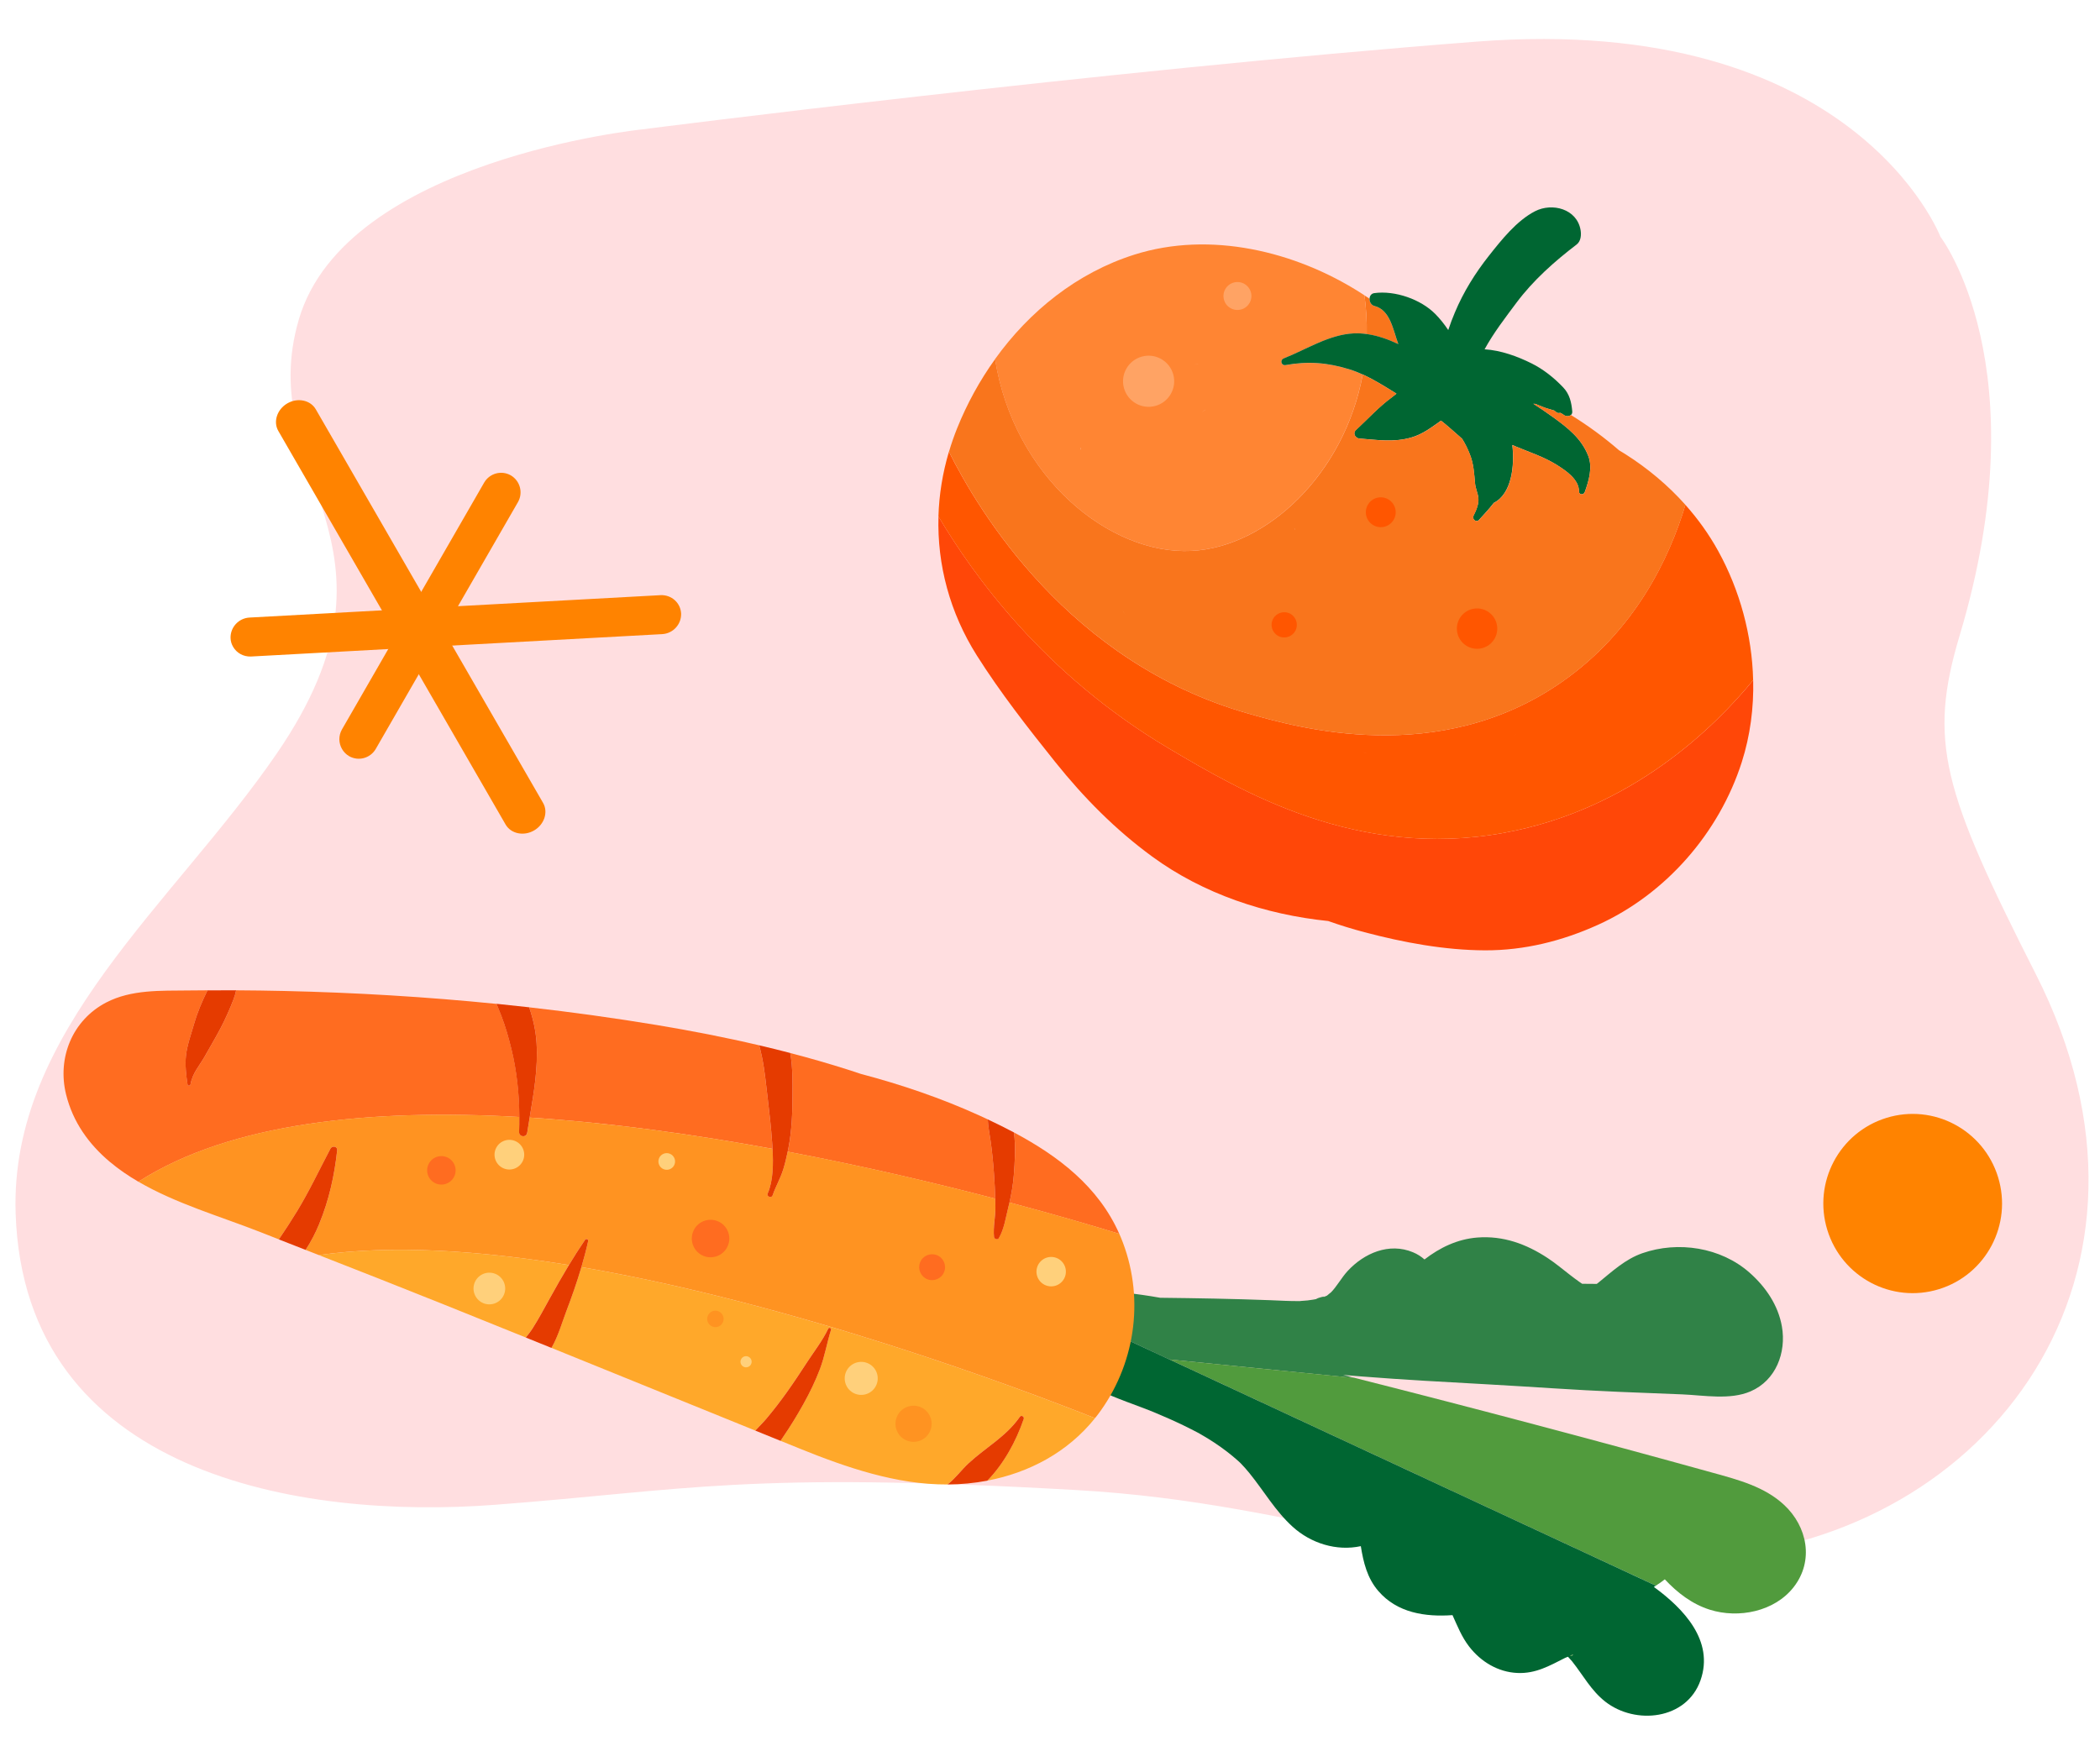
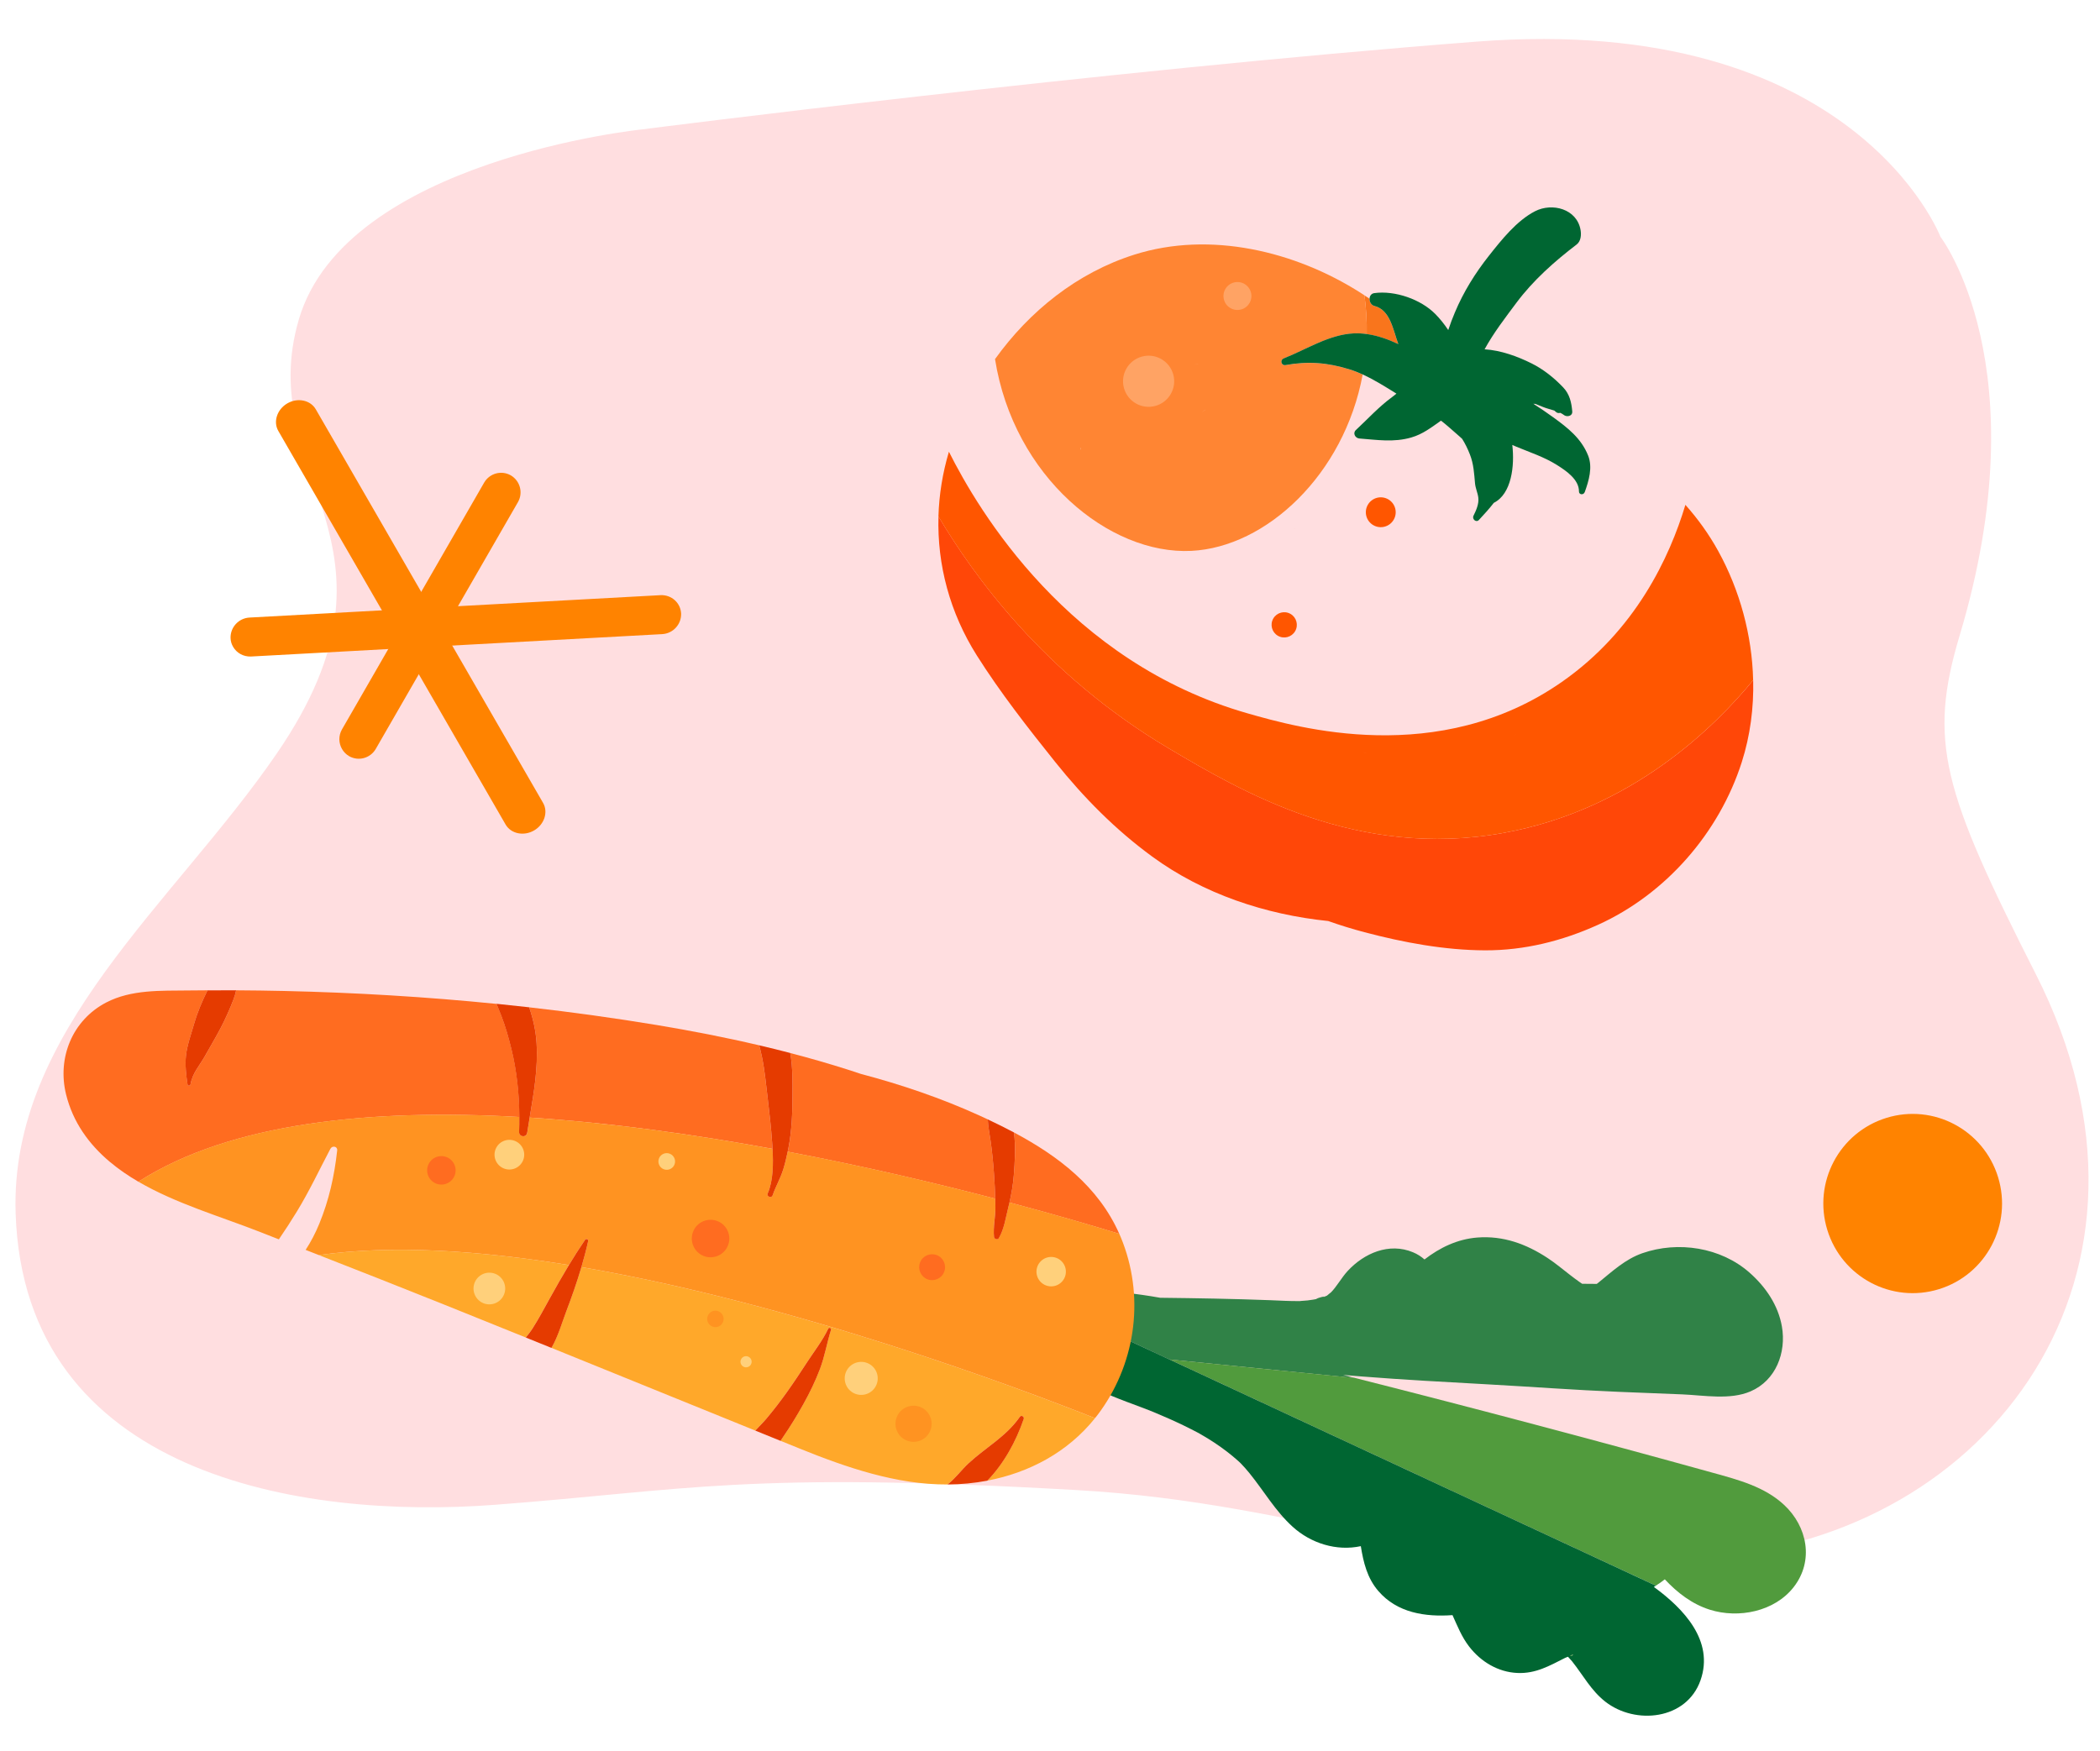
<svg xmlns="http://www.w3.org/2000/svg" width="265" height="221" viewBox="0 0 265 221" fill="none">
  <path d="M244.865 29.884C244.865 29.884 234.013 1.553 186.309 5.255C138.605 8.944 81.069 16.326 81.069 16.326C81.069 16.326 43.655 20.121 37.718 40.295C31.875 60.162 53.18 68.466 34.926 95.108C21.964 114.018 1.227 130.133 1.972 153.13C3.05 186.218 38.011 191.793 62.445 189.935C86.879 188.076 93.981 185.704 135.725 188.068C165.785 189.768 180.193 199.034 215.677 196.525C251.16 194.016 276.067 160.738 256.915 122.985C245.122 99.733 243.287 93.578 247.297 80.185C257.463 46.236 244.865 29.884 244.865 29.884Z" fill="#FFDEE0" />
  <path d="M29.42 81.65C29.86 82.413 30.72 82.906 31.672 82.865L83.569 80.038C84.93 79.959 85.99 78.81 85.95 77.448C85.889 76.098 84.745 75.063 83.371 75.121L31.475 77.948C30.114 78.027 29.054 79.176 29.094 80.538C29.105 80.955 29.224 81.311 29.42 81.65Z" fill="#FF8300" />
  <path d="M35.122 54.395L63.801 104.069C64.474 105.235 66.089 105.574 67.389 104.823C68.69 104.072 69.203 102.504 68.53 101.339L39.851 51.665C39.178 50.499 37.564 50.16 36.263 50.911C34.963 51.662 34.449 53.23 35.122 54.395Z" fill="#FF8300" />
  <path d="M43.157 94.534C43.365 94.896 43.659 95.208 44.046 95.438C45.23 96.116 46.72 95.709 47.407 94.546L65.364 63.37C66.039 62.187 65.629 60.694 64.467 60.004C63.284 59.327 61.793 59.734 61.106 60.896L43.15 92.072C42.704 92.868 42.727 93.79 43.157 94.534Z" fill="#FF8300" />
  <path d="M244.678 162.718C238.727 164.554 232.418 161.204 230.587 155.234C228.756 149.264 232.097 142.935 238.048 141.099C244 139.262 250.308 142.613 252.139 148.583C253.97 154.553 250.63 160.881 244.678 162.718Z" fill="#FF8300" />
  <path d="M163.339 66.721C163.339 66.721 163.331 66.714 163.328 66.71C163.341 66.73 163.354 66.749 163.367 66.769C163.373 66.772 163.377 66.778 163.38 66.781C163.366 66.759 163.351 66.738 163.34 66.719L163.339 66.721Z" fill="#FF5600" />
  <path d="M176.454 43.435C175.791 41.688 175.458 39.129 173.435 38.626C173.028 38.524 172.81 38.099 172.824 37.708C172.612 37.564 172.395 37.423 172.18 37.28C172.404 38.943 172.497 40.576 172.469 42.169C173.853 42.358 175.175 42.836 176.456 43.436L176.454 43.435Z" fill="#F9751C" />
  <path d="M219.799 96.182C220.861 92.857 221.317 89.354 221.235 85.851C216.515 91.594 206.025 102.175 189.749 105.129C171.203 108.494 156.629 99.869 147.544 94.492C131.624 85.069 122.708 72.393 118.427 65.191C118.251 71.286 119.861 77.341 123.27 82.738C126.224 87.417 129.713 91.876 133.169 96.192C136.768 100.684 140.739 104.708 145.393 108.114C151.827 112.825 159.694 115.443 167.611 116.252C169.133 116.793 170.665 117.261 172.178 117.661C177.09 118.962 182.305 119.934 187.397 119.951C192.371 119.966 197.134 118.771 201.644 116.732C210.22 112.852 216.947 105.112 219.8 96.18L219.799 96.182Z" fill="#FF4708" />
  <path d="M150.349 69.531C159.787 69.059 169.626 59.899 171.956 47.269C171.403 47.017 170.841 46.795 170.264 46.616C167.512 45.772 165.1 45.571 162.237 46.084C161.673 46.185 161.487 45.445 162.008 45.237C164.84 44.119 167.724 42.226 170.825 42.085C171.384 42.059 171.931 42.093 172.47 42.166C172.498 40.574 172.405 38.94 172.181 37.278C172.017 37.172 171.858 37.063 171.694 36.958C163.431 31.695 152.694 29.119 143.153 32.138C135.937 34.42 129.917 39.26 125.563 45.325C127.919 60.175 139.973 70.05 150.351 69.53L150.349 69.531ZM151.724 51.986C151.724 51.986 151.739 51.973 151.747 51.966C151.88 51.875 152.013 51.784 152.149 51.692C152.171 51.686 152.074 51.76 151.718 51.992C151.72 51.989 151.723 51.988 151.727 51.985L151.724 51.986ZM150.741 46.008C150.857 45.999 150.972 45.988 151.089 45.974C151.279 45.961 151.322 45.967 150.718 46.011C150.725 46.011 150.734 46.009 150.741 46.008ZM136.32 56.8C136.348 56.691 136.365 56.608 136.374 56.552C136.382 56.538 136.388 56.523 136.394 56.507C136.412 56.576 136.371 56.692 136.32 56.8Z" fill="#FF8533" />
  <path d="M199.973 62.132C200.494 60.688 201.002 58.993 200.408 57.504C199.541 55.327 197.831 53.996 195.99 52.663C195.165 52.065 194.337 51.499 193.492 50.965C193.577 50.969 193.662 50.973 193.748 50.98C194.075 51.109 194.401 51.24 194.725 51.372C195.128 51.538 195.648 51.667 196.145 51.823C196.195 51.867 196.247 51.908 196.296 51.955C196.481 52.142 196.7 52.169 196.883 52.104C197.052 52.185 197.21 52.271 197.34 52.374C197.589 52.574 197.999 52.576 198.231 52.381C198.349 52.284 198.421 52.134 198.404 51.933C198.304 50.786 198.076 49.76 197.265 48.903C196.125 47.702 194.779 46.622 193.297 45.88C191.498 44.982 189.405 44.217 187.341 44.088C188.479 42.004 189.969 40.079 191.361 38.211C193.473 35.379 196.155 33.001 198.954 30.863C199.506 30.441 199.558 29.637 199.451 29.022C198.989 26.368 195.878 25.544 193.704 26.663C191.397 27.851 189.471 30.279 187.897 32.27C186.148 34.481 184.674 36.853 183.585 39.455C183.282 40.179 182.997 40.913 182.756 41.66C182.244 40.888 181.678 40.196 181.127 39.638C179.29 37.773 176.026 36.641 173.428 36.996C173.029 37.05 172.841 37.364 172.826 37.701C172.811 38.093 173.029 38.519 173.437 38.619C175.461 39.12 175.795 41.682 176.456 43.428C175.176 42.828 173.852 42.352 172.469 42.161C171.93 42.087 171.383 42.053 170.824 42.079C167.725 42.221 164.839 44.113 162.007 45.231C161.487 45.438 161.672 46.179 162.236 46.079C165.098 45.564 167.511 45.767 170.263 46.611C170.841 46.788 171.403 47.011 171.955 47.263C173.432 47.936 174.83 48.823 176.213 49.68C176.044 49.831 175.867 49.973 175.683 50.108C173.962 51.371 172.639 52.849 171.094 54.285C170.668 54.68 171.025 55.308 171.535 55.346C173.778 55.517 175.859 55.862 178.089 55.22C179.555 54.798 180.656 53.924 181.839 53.095C182.658 53.722 183.391 54.413 184.184 55.094C184.295 55.188 184.402 55.288 184.509 55.39C184.901 56.007 185.218 56.672 185.484 57.349C185.963 58.563 186.018 59.731 186.134 61.005C186.191 61.635 186.476 62.212 186.548 62.809C186.646 63.593 186.276 64.42 185.941 65.096C185.731 65.519 186.275 66.007 186.628 65.626C187.277 64.93 187.922 64.221 188.506 63.468C190.748 62.346 191.149 58.797 190.838 56.164C191.011 56.237 191.181 56.314 191.353 56.385C193.093 57.109 194.845 57.671 196.456 58.681C197.66 59.438 199.261 60.529 199.251 62.035C199.249 62.471 199.836 62.497 199.97 62.125L199.973 62.132Z" fill="#006632" />
  <path d="M216.831 69.565C215.665 67.448 214.267 65.501 212.681 63.721C210.697 70.323 206.4 79.579 197.093 86.071C181.53 96.927 163.73 91.838 157.436 90.04C134.858 83.587 123.496 64.514 119.744 57.016C118.944 59.712 118.501 62.453 118.422 65.19C122.703 72.392 131.619 85.068 147.539 94.491C156.626 99.869 171.199 108.496 189.744 105.128C206.02 102.174 216.51 91.593 221.23 85.85C221.097 80.168 219.542 74.486 216.832 69.568L216.831 69.565ZM172.407 95.015C172.317 95.003 172.228 94.99 172.137 94.975C172.037 94.96 172.075 94.963 172.492 95.023C172.464 95.019 172.435 95.016 172.406 95.012L172.407 95.015ZM190.921 92.876C191.587 92.565 191.195 92.757 190.921 92.876Z" fill="#FF5600" />
-   <path d="M157.443 90.041C163.737 91.84 181.537 96.928 197.1 86.072C206.407 79.581 210.703 70.324 212.688 63.722C210.486 61.253 207.925 59.11 205.105 57.322C204.842 57.154 204.574 56.993 204.306 56.834C202.419 55.195 200.378 53.704 198.239 52.383C198.006 52.578 197.597 52.574 197.347 52.376C197.218 52.273 197.06 52.185 196.891 52.106C196.704 52.172 196.488 52.144 196.303 51.957C196.257 51.91 196.203 51.869 196.152 51.825C195.656 51.67 195.136 51.543 194.732 51.374C194.409 51.241 194.083 51.11 193.755 50.982C193.669 50.975 193.585 50.969 193.499 50.967C194.346 51.499 195.172 52.067 195.997 52.665C197.838 54 199.549 55.33 200.416 57.506C201.009 58.995 200.5 60.689 199.981 62.134C199.846 62.507 199.259 62.48 199.262 62.044C199.269 60.536 197.67 59.444 196.467 58.69C194.856 57.678 193.105 57.117 191.364 56.393C191.19 56.322 191.021 56.246 190.848 56.172C191.161 58.807 190.76 62.353 188.517 63.477C187.932 64.23 187.289 64.937 186.639 65.635C186.286 66.015 185.742 65.528 185.952 65.105C186.287 64.428 186.656 63.602 186.559 62.818C186.484 62.222 186.199 61.645 186.144 61.013C186.029 59.74 185.974 58.572 185.495 57.358C185.228 56.68 184.911 56.013 184.52 55.399C184.413 55.297 184.305 55.197 184.194 55.102C183.401 54.424 182.668 53.731 181.85 53.104C180.665 53.931 179.567 54.805 178.099 55.229C175.87 55.871 173.787 55.528 171.545 55.355C171.037 55.315 170.679 54.689 171.105 54.294C172.648 52.86 173.971 51.382 175.694 50.117C175.878 49.982 176.053 49.837 176.224 49.689C174.839 48.831 173.442 47.942 171.965 47.272C169.635 59.902 159.797 69.062 150.358 69.534C139.98 70.054 127.926 60.179 125.57 45.329C123.631 48.029 122.023 50.971 120.787 54.039C120.391 55.023 120.047 56.019 119.75 57.019C123.503 64.515 134.863 83.587 157.442 90.043L157.443 90.041ZM163.352 66.724C163.375 66.746 163.398 66.767 163.418 66.785C163.431 66.804 163.442 66.822 163.453 66.84C163.434 66.823 163.413 66.803 163.391 66.784C163.406 66.806 163.424 66.836 163.443 66.865C163.426 66.842 163.407 66.817 163.392 66.794C163.387 66.786 163.384 66.779 163.379 66.772C163.379 66.772 163.379 66.772 163.377 66.771C163.362 66.748 163.349 66.729 163.336 66.71C163.338 66.711 163.34 66.712 163.342 66.713C163.319 66.678 163.298 66.645 163.276 66.609C163.276 66.609 163.3 66.642 163.353 66.722L163.352 66.724ZM142.001 77.562C141.924 77.454 141.845 77.345 141.767 77.239C141.662 77.088 141.652 77.064 142.017 77.584C142.011 77.578 142.006 77.57 142.001 77.562Z" fill="#F9751C" />
-   <path d="M188.368 80.952C189.256 79.861 189.091 78.257 188 77.369C186.909 76.481 185.304 76.645 184.416 77.736C183.528 78.827 183.693 80.432 184.785 81.32C185.876 82.208 187.48 82.043 188.368 80.952Z" fill="#FF5600" />
  <path d="M161.261 80.249C162.023 80.687 162.997 80.425 163.436 79.662C163.875 78.9 163.612 77.926 162.85 77.487C162.087 77.048 161.113 77.311 160.674 78.073C160.235 78.836 160.498 79.81 161.261 80.249Z" fill="#FF5600" />
  <path d="M173.301 66.288C174.203 66.807 175.354 66.497 175.873 65.595C176.392 64.693 176.082 63.542 175.18 63.023C174.278 62.504 173.126 62.814 172.607 63.716C172.088 64.618 172.399 65.769 173.301 66.288Z" fill="#FF5600" />
  <path d="M145.784 51.238C147.505 50.774 148.524 49.004 148.06 47.283C147.596 45.562 145.825 44.542 144.104 45.006C142.383 45.47 141.364 47.241 141.828 48.962C142.292 50.683 144.063 51.702 145.784 51.238Z" fill="#FFA364" />
  <path d="M156.612 39.064C157.553 38.811 158.109 37.843 157.856 36.903C157.602 35.963 156.635 35.406 155.695 35.66C154.754 35.913 154.198 36.88 154.451 37.821C154.704 38.761 155.672 39.318 156.612 39.064Z" fill="#FFA364" />
  <path d="M171.355 193.229C171.352 193.219 171.351 193.21 171.349 193.201C171.332 193.178 171.331 193.182 171.355 193.229Z" fill="#6EAE00" />
  <path d="M200.999 162.444C200.999 162.444 201.004 162.439 201.008 162.438C200.832 162.504 200.735 162.548 200.693 162.573C200.696 162.574 200.702 162.572 200.706 162.571C200.804 162.525 200.901 162.484 200.999 162.446L200.999 162.444Z" fill="#6EAE00" />
  <path d="M198.489 208.829C198.489 208.829 198.321 208.911 198.12 208.996C198.319 209.006 198.484 208.973 198.489 208.829Z" fill="#6EAE00" />
  <path d="M171.002 173.93C170.495 173.802 169.988 173.671 169.481 173.543C170.231 173.608 170.983 173.67 171.734 173.73C177.139 174.158 182.558 174.445 187.971 174.745C193.376 175.044 198.792 175.452 204.199 175.674C206.903 175.785 209.609 175.881 212.314 175.998C215.036 176.117 218.323 176.728 220.895 175.621C224.108 174.241 225.434 170.717 224.859 167.428C224.386 164.721 222.803 162.422 220.778 160.634C217.147 157.428 211.754 156.608 207.253 158.178C205.065 158.941 203.434 160.495 201.676 161.915C201.616 161.963 201.556 162.007 201.496 162.053C200.883 162.048 200.269 162.043 199.656 162.038C199.542 161.964 199.431 161.889 199.32 161.812C198.885 161.507 198.464 161.185 198.045 160.86C197.139 160.158 196.255 159.418 195.296 158.787C192.595 157.01 189.685 155.945 186.415 156.201C183.911 156.4 181.7 157.467 179.757 158.969C179.349 158.608 178.883 158.3 178.312 158.062C175.3 156.801 172.138 158.167 170.049 160.436C169.295 161.256 168.654 162.435 167.936 163.143C167.947 163.118 167.491 163.502 167.464 163.522C167.458 163.527 167.453 163.53 167.447 163.536C167.427 163.544 167.407 163.552 167.379 163.564C167.2 163.639 167.023 163.713 166.846 163.789C167.906 163.338 165.268 164.125 166.386 163.915C165.925 164.002 165.468 164.089 165 164.14C164.846 164.158 164.021 164.21 164.066 164.22C162.8 164.241 161.53 164.158 160.268 164.109C155.645 163.936 151.027 163.853 146.407 163.803C143.353 163.261 140.266 162.922 137.197 162.867C135.321 162.833 133.861 163.604 133.019 164.824L147.571 171.594L171.005 173.934L171.002 173.93ZM201.002 162.434C201.002 162.434 200.998 162.438 200.994 162.439C200.897 162.477 200.8 162.519 200.703 162.564C200.7 162.563 200.694 162.565 200.69 162.566C200.732 162.541 200.829 162.498 201.003 162.432L201.002 162.434Z" fill="#308247" />
  <path d="M208.951 200.142C209.342 199.895 209.722 199.632 210.082 199.342C211.671 201.039 213.514 202.466 215.76 203.175C219.387 204.319 223.944 203.42 226.358 200.306C228.928 196.99 228.065 192.679 225.142 189.952C222.683 187.657 219.372 186.787 216.223 185.915C201.196 181.749 186.123 177.756 171.007 173.93L147.573 171.59L208.951 200.142Z" fill="#519B3D" />
  <path d="M191.481 211.161C193.793 211.263 195.515 210.261 197.48 209.27C197.506 209.256 197.661 209.191 197.839 209.116C197.864 209.132 197.886 209.148 197.914 209.167C198.1 209.376 198.389 209.702 198.382 209.693C199.776 211.442 200.764 213.365 202.571 214.781C206.376 217.757 212.833 217.074 214.586 212.092C216.348 207.086 212.421 203.01 208.701 200.302C208.785 200.252 208.867 200.195 208.949 200.143L147.571 171.591L133.019 164.821C132.211 165.991 131.971 167.576 132.485 169.263C132.575 169.559 132.683 169.842 132.802 170.116C134.909 174.972 141.345 176.46 145.785 178.321C146.987 178.826 148.182 179.348 149.355 179.917C149.938 180.199 150.514 180.495 151.087 180.793C151.166 180.835 151.231 180.869 151.288 180.898C151.684 181.124 152.077 181.355 152.465 181.595C153.54 182.26 154.577 182.992 155.551 183.798C155.794 183.998 156.027 184.21 156.267 184.415C156.313 184.456 156.48 184.615 156.568 184.699C156.949 185.095 157.318 185.506 157.664 185.934C159.511 188.213 160.921 190.705 163.116 192.702C165.422 194.799 168.653 195.815 171.722 195.155C172.047 197.196 172.523 199.179 173.928 200.813C176.312 203.585 179.855 204.102 183.291 203.861C183.911 205.226 184.451 206.615 185.401 207.841C186.879 209.747 189.043 211.054 191.481 211.161ZM151.432 180.975C151.663 181.096 151.567 181.047 151.432 180.975ZM171.353 193.206C171.353 193.206 171.358 193.223 171.359 193.234C171.332 193.187 171.335 193.182 171.353 193.206ZM198.492 208.829C198.487 208.971 198.324 209.005 198.123 208.995C198.322 208.91 198.491 208.836 198.492 208.829Z" fill="#006632" />
  <path d="M66.838 141.062C77.139 141.717 87.65 143.2 97.486 145.007C97.471 144.736 97.453 144.471 97.435 144.215C97.303 142.345 97.102 140.477 96.874 138.616C96.663 136.894 96.51 135.164 96.162 133.46C96.06 132.953 95.932 132.448 95.81 131.94C91.533 130.936 87.215 130.098 82.888 129.38C77.539 128.494 72.162 127.751 66.771 127.141C67.286 128.582 67.622 130.176 67.712 131.687C67.903 134.888 67.358 137.949 66.837 141.06L66.838 141.062Z" fill="#FF6C20" />
  <path d="M65.545 140.994C65.53 138.119 65.226 135.172 64.546 132.419C64.193 130.989 63.806 129.613 63.277 128.236C63.094 127.758 62.867 127.241 62.669 126.711C53.747 125.815 44.787 125.281 35.833 125.079C33.823 125.035 31.814 125.007 29.802 124.996C29.721 125.384 29.608 125.778 29.445 126.203C28.97 127.436 28.418 128.673 27.801 129.843C27.185 131.011 26.502 132.153 25.857 133.307C25.177 134.523 24.298 135.419 24.041 136.865C24.005 137.072 23.7 137.092 23.667 136.872C23.492 135.735 23.342 134.389 23.47 133.232C23.62 131.884 24.143 130.455 24.518 129.155C24.93 127.726 25.527 126.327 26.189 124.996C25.384 125 24.578 125.006 23.772 125.015C20.306 125.059 16.572 124.881 13.397 126.537C9.143 128.755 7.193 133.512 8.341 138.147C9.194 141.592 11.171 144.391 13.875 146.66C14.989 147.594 16.195 148.416 17.464 149.157C29.143 141.659 46.933 139.932 65.544 140.988L65.545 140.994Z" fill="#FF6C20" />
  <path d="M127.389 151.778C133.412 153.381 138.213 154.803 141.246 155.735C138.612 149.769 133.539 145.91 127.955 142.938C128.192 144.776 128.058 146.784 127.932 148.36C127.84 149.517 127.646 150.65 127.387 151.778L127.389 151.778Z" fill="#FF6C20" />
  <path d="M99.491 144.928C99.461 145.076 99.431 145.221 99.4 145.368C109.17 147.221 118.197 149.367 125.592 151.301C125.563 150.254 125.506 149.207 125.434 148.165C125.337 146.77 125.2 145.384 125.003 144.001C124.879 143.127 124.689 142.198 124.651 141.289C124.299 141.124 123.945 140.961 123.592 140.799C118.761 138.604 113.748 136.899 108.631 135.547C108.1 135.369 107.571 135.194 107.041 135.025C104.622 134.254 102.18 133.552 99.721 132.911C100.053 134.752 100.01 136.748 100.005 138.296C99.998 140.524 99.919 142.734 99.489 144.926L99.491 144.928Z" fill="#FF6C20" />
  <path d="M41.701 144.989C41.923 144.571 42.607 144.675 42.55 145.2C42.197 148.415 41.523 151.461 40.286 154.472C39.822 155.601 39.246 156.727 38.567 157.76C39.126 157.979 39.684 158.198 40.243 158.417C49.481 157.097 60.489 157.833 71.792 159.673C72.447 158.588 73.124 157.519 73.837 156.476C73.951 156.308 74.27 156.418 74.224 156.629C73.978 157.74 73.686 158.842 73.364 159.935C100.264 164.545 128.448 175.139 138.183 178.998C138.431 178.689 138.674 178.372 138.907 178.043C143.43 171.68 144.426 163.422 141.446 156.195C141.38 156.037 141.31 155.882 141.241 155.725C138.208 154.792 133.407 153.371 127.384 151.768C127.331 152.002 127.278 152.236 127.218 152.469C126.903 153.713 126.704 155.15 126.044 156.264C125.892 156.52 125.46 156.386 125.432 156.109C125.305 154.858 125.623 153.584 125.611 152.319C125.607 151.977 125.601 151.635 125.59 151.292C118.195 149.358 109.166 147.212 99.398 145.359C99.241 146.115 99.064 146.863 98.835 147.603C98.479 148.749 97.883 149.755 97.496 150.877C97.358 151.282 96.706 151.026 96.878 150.632C97.585 149.015 97.592 146.847 97.489 145.005C87.653 143.197 77.141 141.714 66.842 141.06C66.736 141.695 66.63 142.33 66.533 142.971C66.433 143.63 65.488 143.517 65.513 142.862C65.538 142.24 65.543 141.613 65.541 140.982C46.93 139.925 29.141 141.653 17.46 149.15C22.22 151.93 27.859 153.548 32.843 155.509C33.624 155.817 34.408 156.123 35.189 156.43C35.985 155.27 36.746 154.093 37.479 152.892C39.029 150.352 40.314 147.615 41.7 144.986L41.701 144.989ZM123.884 169.648C123.884 169.648 123.881 169.648 123.879 169.649C123.879 169.649 123.882 169.65 123.882 169.648L123.884 169.648Z" fill="#FF9321" />
  <path d="M69.385 163.854C70.162 162.451 70.959 161.05 71.789 159.675C60.486 157.835 49.478 157.098 40.24 158.418C45.508 160.482 50.775 162.547 56.024 164.656C59.468 166.04 62.91 167.429 66.349 168.819C66.634 168.456 66.931 168.091 67.197 167.675C67.986 166.44 68.675 165.135 69.384 163.854L69.385 163.854Z" fill="#FFA82A" />
  <path d="M71.434 165.57C70.951 166.837 70.433 168.669 69.59 170.128C78.166 173.601 86.738 177.086 95.313 180.566C95.759 180.069 96.254 179.602 96.665 179.114C97.594 178.013 98.476 176.872 99.309 175.697C100.188 174.458 101.028 173.189 101.858 171.915C102.731 170.575 103.83 169.156 104.511 167.715C104.616 167.494 104.936 167.622 104.862 167.854C104.343 169.506 104.082 171.175 103.46 172.815C102.888 174.324 102.184 175.768 101.4 177.179C100.598 178.625 99.736 180.037 98.799 181.4C98.694 181.552 98.592 181.704 98.493 181.856C99.294 182.181 100.096 182.507 100.897 182.832C106.786 185.218 113.14 187.407 119.566 187.369C120.561 186.604 121.313 185.532 122.236 184.681C124.435 182.653 126.945 181.342 128.698 178.828C128.886 178.559 129.277 178.813 129.18 179.098C128.221 181.906 126.681 184.736 124.591 186.885C129.873 185.882 134.737 183.3 138.182 179C128.445 175.141 100.261 164.547 73.363 159.937C72.801 161.842 72.14 163.719 71.436 165.572L71.434 165.57Z" fill="#FFA82A" />
  <path d="M123.885 169.651C123.885 169.651 123.882 169.65 123.882 169.652C123.882 169.652 123.885 169.652 123.887 169.651L123.885 169.651Z" fill="#FF6C20" />
  <path d="M126.045 156.273C126.705 155.158 126.904 153.722 127.218 152.478C127.277 152.245 127.33 152.01 127.385 151.777C127.644 150.649 127.838 149.515 127.93 148.359C128.056 146.781 128.188 144.774 127.953 142.937C126.866 142.359 125.762 141.814 124.65 141.293C124.687 142.202 124.877 143.131 125.003 144.005C125.2 145.389 125.336 146.776 125.433 148.17C125.507 149.211 125.563 150.258 125.592 151.305C125.601 151.647 125.609 151.99 125.613 152.331C125.627 153.595 125.309 154.869 125.434 156.122C125.463 156.396 125.894 156.53 126.046 156.277L126.045 156.273Z" fill="#E53B00" />
  <path d="M97.495 150.879C97.88 149.756 98.478 148.75 98.834 147.604C99.062 146.867 99.24 146.117 99.396 145.361C99.426 145.214 99.457 145.069 99.487 144.921C99.917 142.729 99.996 140.519 100.003 138.291C100.008 136.743 100.051 134.749 99.719 132.906C98.421 132.567 97.119 132.246 95.812 131.941C95.934 132.448 96.06 132.953 96.165 133.461C96.512 135.163 96.665 136.893 96.876 138.616C97.102 140.477 97.305 142.345 97.437 144.216C97.456 144.47 97.473 144.737 97.488 145.008C97.59 146.85 97.584 149.018 96.877 150.635C96.704 151.029 97.356 151.285 97.495 150.88L97.495 150.879Z" fill="#E53B00" />
  <path d="M71.436 165.576C72.14 163.725 72.802 161.846 73.364 159.941C73.686 158.847 73.978 157.745 74.224 156.634C74.272 156.424 73.951 156.313 73.837 156.481C73.124 157.524 72.447 158.593 71.791 159.678C70.96 161.055 70.164 162.454 69.388 163.858C68.679 165.139 67.99 166.445 67.201 167.679C66.935 168.095 66.638 168.46 66.353 168.823C67.433 169.26 68.511 169.697 69.591 170.133C70.435 168.674 70.953 166.843 71.436 165.576Z" fill="#E53B00" />
  <path d="M101.401 177.184C102.184 175.773 102.888 174.329 103.461 172.819C104.083 171.178 104.345 169.511 104.863 167.859C104.935 167.627 104.616 167.499 104.512 167.719C103.83 169.161 102.731 170.582 101.859 171.92C101.03 173.194 100.19 174.464 99.31 175.702C98.476 176.877 97.593 178.018 96.666 179.119C96.255 179.605 95.76 180.073 95.313 180.571C96.373 181.002 97.433 181.432 98.493 181.861C98.594 181.71 98.696 181.557 98.799 181.405C99.735 180.041 100.597 178.63 101.401 177.184Z" fill="#E53B00" />
  <path d="M129.182 179.102C129.279 178.816 128.887 178.562 128.699 178.831C126.947 181.343 124.436 182.656 122.238 184.685C121.315 185.535 120.563 186.607 119.567 187.372C119.572 187.374 119.58 187.373 119.585 187.373C121.274 187.361 122.953 187.2 124.592 186.89C126.682 184.741 128.222 181.911 129.181 179.104L129.182 179.102Z" fill="#E53B00" />
  <path d="M66.528 142.971C66.626 142.33 66.73 141.693 66.836 141.059C67.357 137.947 67.902 134.888 67.711 131.686C67.621 130.176 67.284 128.58 66.77 127.14C65.399 126.985 64.027 126.837 62.655 126.698C62.854 127.228 63.081 127.745 63.264 128.223C63.794 129.6 64.18 130.974 64.533 132.405C65.212 135.159 65.519 138.107 65.532 140.981C65.535 141.612 65.529 142.239 65.504 142.86C65.478 143.516 66.423 143.63 66.524 142.97L66.528 142.971Z" fill="#E53B00" />
-   <path d="M40.282 154.474C41.519 151.463 42.194 148.417 42.546 145.202C42.603 144.677 41.919 144.573 41.697 144.992C40.309 147.621 39.026 150.358 37.476 152.898C36.742 154.099 35.982 155.276 35.187 156.436C36.312 156.878 37.438 157.32 38.565 157.762C39.244 156.73 39.82 155.603 40.284 154.475L40.282 154.474Z" fill="#E53B00" />
  <path d="M24.515 129.155C24.141 130.456 23.618 131.884 23.468 133.233C23.34 134.388 23.487 135.735 23.664 136.873C23.698 137.092 24.001 137.071 24.039 136.865C24.296 135.42 25.175 134.522 25.854 133.308C26.499 132.156 27.182 131.013 27.799 129.843C28.415 128.674 28.968 127.437 29.443 126.204C29.606 125.779 29.719 125.384 29.8 124.997C28.595 124.99 27.392 124.993 26.187 125C25.525 126.332 24.927 127.731 24.516 129.159L24.515 129.155Z" fill="#E53B00" />
  <path d="M117.022 161.463C116.182 161.131 115.773 160.181 116.104 159.342C116.436 158.502 117.386 158.092 118.225 158.424C119.064 158.756 119.474 159.705 119.142 160.545C118.811 161.385 117.861 161.794 117.022 161.463Z" fill="#FF6C20" />
  <path d="M88.794 158.526C87.579 158.046 86.984 156.67 87.465 155.455C87.946 154.24 89.321 153.644 90.536 154.126C91.751 154.606 92.347 155.982 91.865 157.197C91.383 158.412 90.009 159.008 88.794 158.526Z" fill="#FF6C20" />
  <path d="M55.037 149.391C54.114 149.026 53.663 147.982 54.028 147.059C54.393 146.137 55.437 145.685 56.359 146.05C57.282 146.415 57.733 147.459 57.368 148.382C57.004 149.304 55.959 149.756 55.037 149.391Z" fill="#FF6C20" />
  <path d="M114.443 181.829C113.271 181.366 112.697 180.039 113.161 178.869C113.625 177.697 114.952 177.123 116.122 177.587C117.294 178.05 117.867 179.378 117.403 180.548C116.938 181.718 115.612 182.294 114.443 181.829Z" fill="#FF9321" />
  <path d="M89.895 167.436C89.361 167.224 89.1 166.622 89.311 166.088C89.522 165.555 90.125 165.293 90.659 165.504C91.192 165.716 91.454 166.318 91.243 166.852C91.031 167.386 90.428 167.647 89.895 167.436Z" fill="#FF9321" />
  <path d="M106.613 174.265C106.77 175.405 107.822 176.202 108.963 176.044C110.103 175.887 110.9 174.834 110.742 173.694C110.585 172.553 109.533 171.757 108.392 171.914C107.252 172.072 106.455 173.124 106.613 174.265Z" fill="#FFD07B" />
  <path d="M93.886 172.535C93.524 172.391 93.347 171.982 93.491 171.621C93.634 171.259 94.044 171.082 94.404 171.225C94.767 171.369 94.944 171.778 94.8 172.139C94.657 172.5 94.247 172.678 93.886 172.535Z" fill="#FFD07B" />
  <path d="M61.016 164.495C59.989 164.088 59.487 162.925 59.893 161.9C60.3 160.872 61.463 160.37 62.488 160.776C63.515 161.183 64.017 162.345 63.611 163.371C63.204 164.398 62.042 164.901 61.016 164.495Z" fill="#FFD07B" />
-   <path d="M131.222 161.696C131.878 162.484 133.049 162.59 133.837 161.934C134.624 161.278 134.731 160.107 134.075 159.319C133.419 158.531 132.248 158.425 131.46 159.081C130.673 159.737 130.566 160.908 131.222 161.696Z" fill="#FFD07B" />
+   <path d="M131.222 161.696C131.878 162.484 133.049 162.59 133.837 161.934C134.624 161.278 134.731 160.107 134.075 159.319C133.419 158.531 132.248 158.425 131.46 159.081C130.673 159.737 130.566 160.908 131.222 161.696" fill="#FFD07B" />
  <path d="M83.749 147.577C83.208 147.364 82.945 146.752 83.158 146.212C83.371 145.671 83.983 145.408 84.523 145.621C85.064 145.834 85.327 146.446 85.114 146.987C84.901 147.527 84.289 147.79 83.749 147.577Z" fill="#FFD07B" />
  <path d="M63.588 147.485C62.626 147.104 62.155 146.016 62.536 145.053C62.917 144.091 64.006 143.62 64.968 144.001C65.93 144.383 66.401 145.471 66.02 146.433C65.638 147.396 64.55 147.866 63.588 147.485Z" fill="#FFD07B" />
</svg>